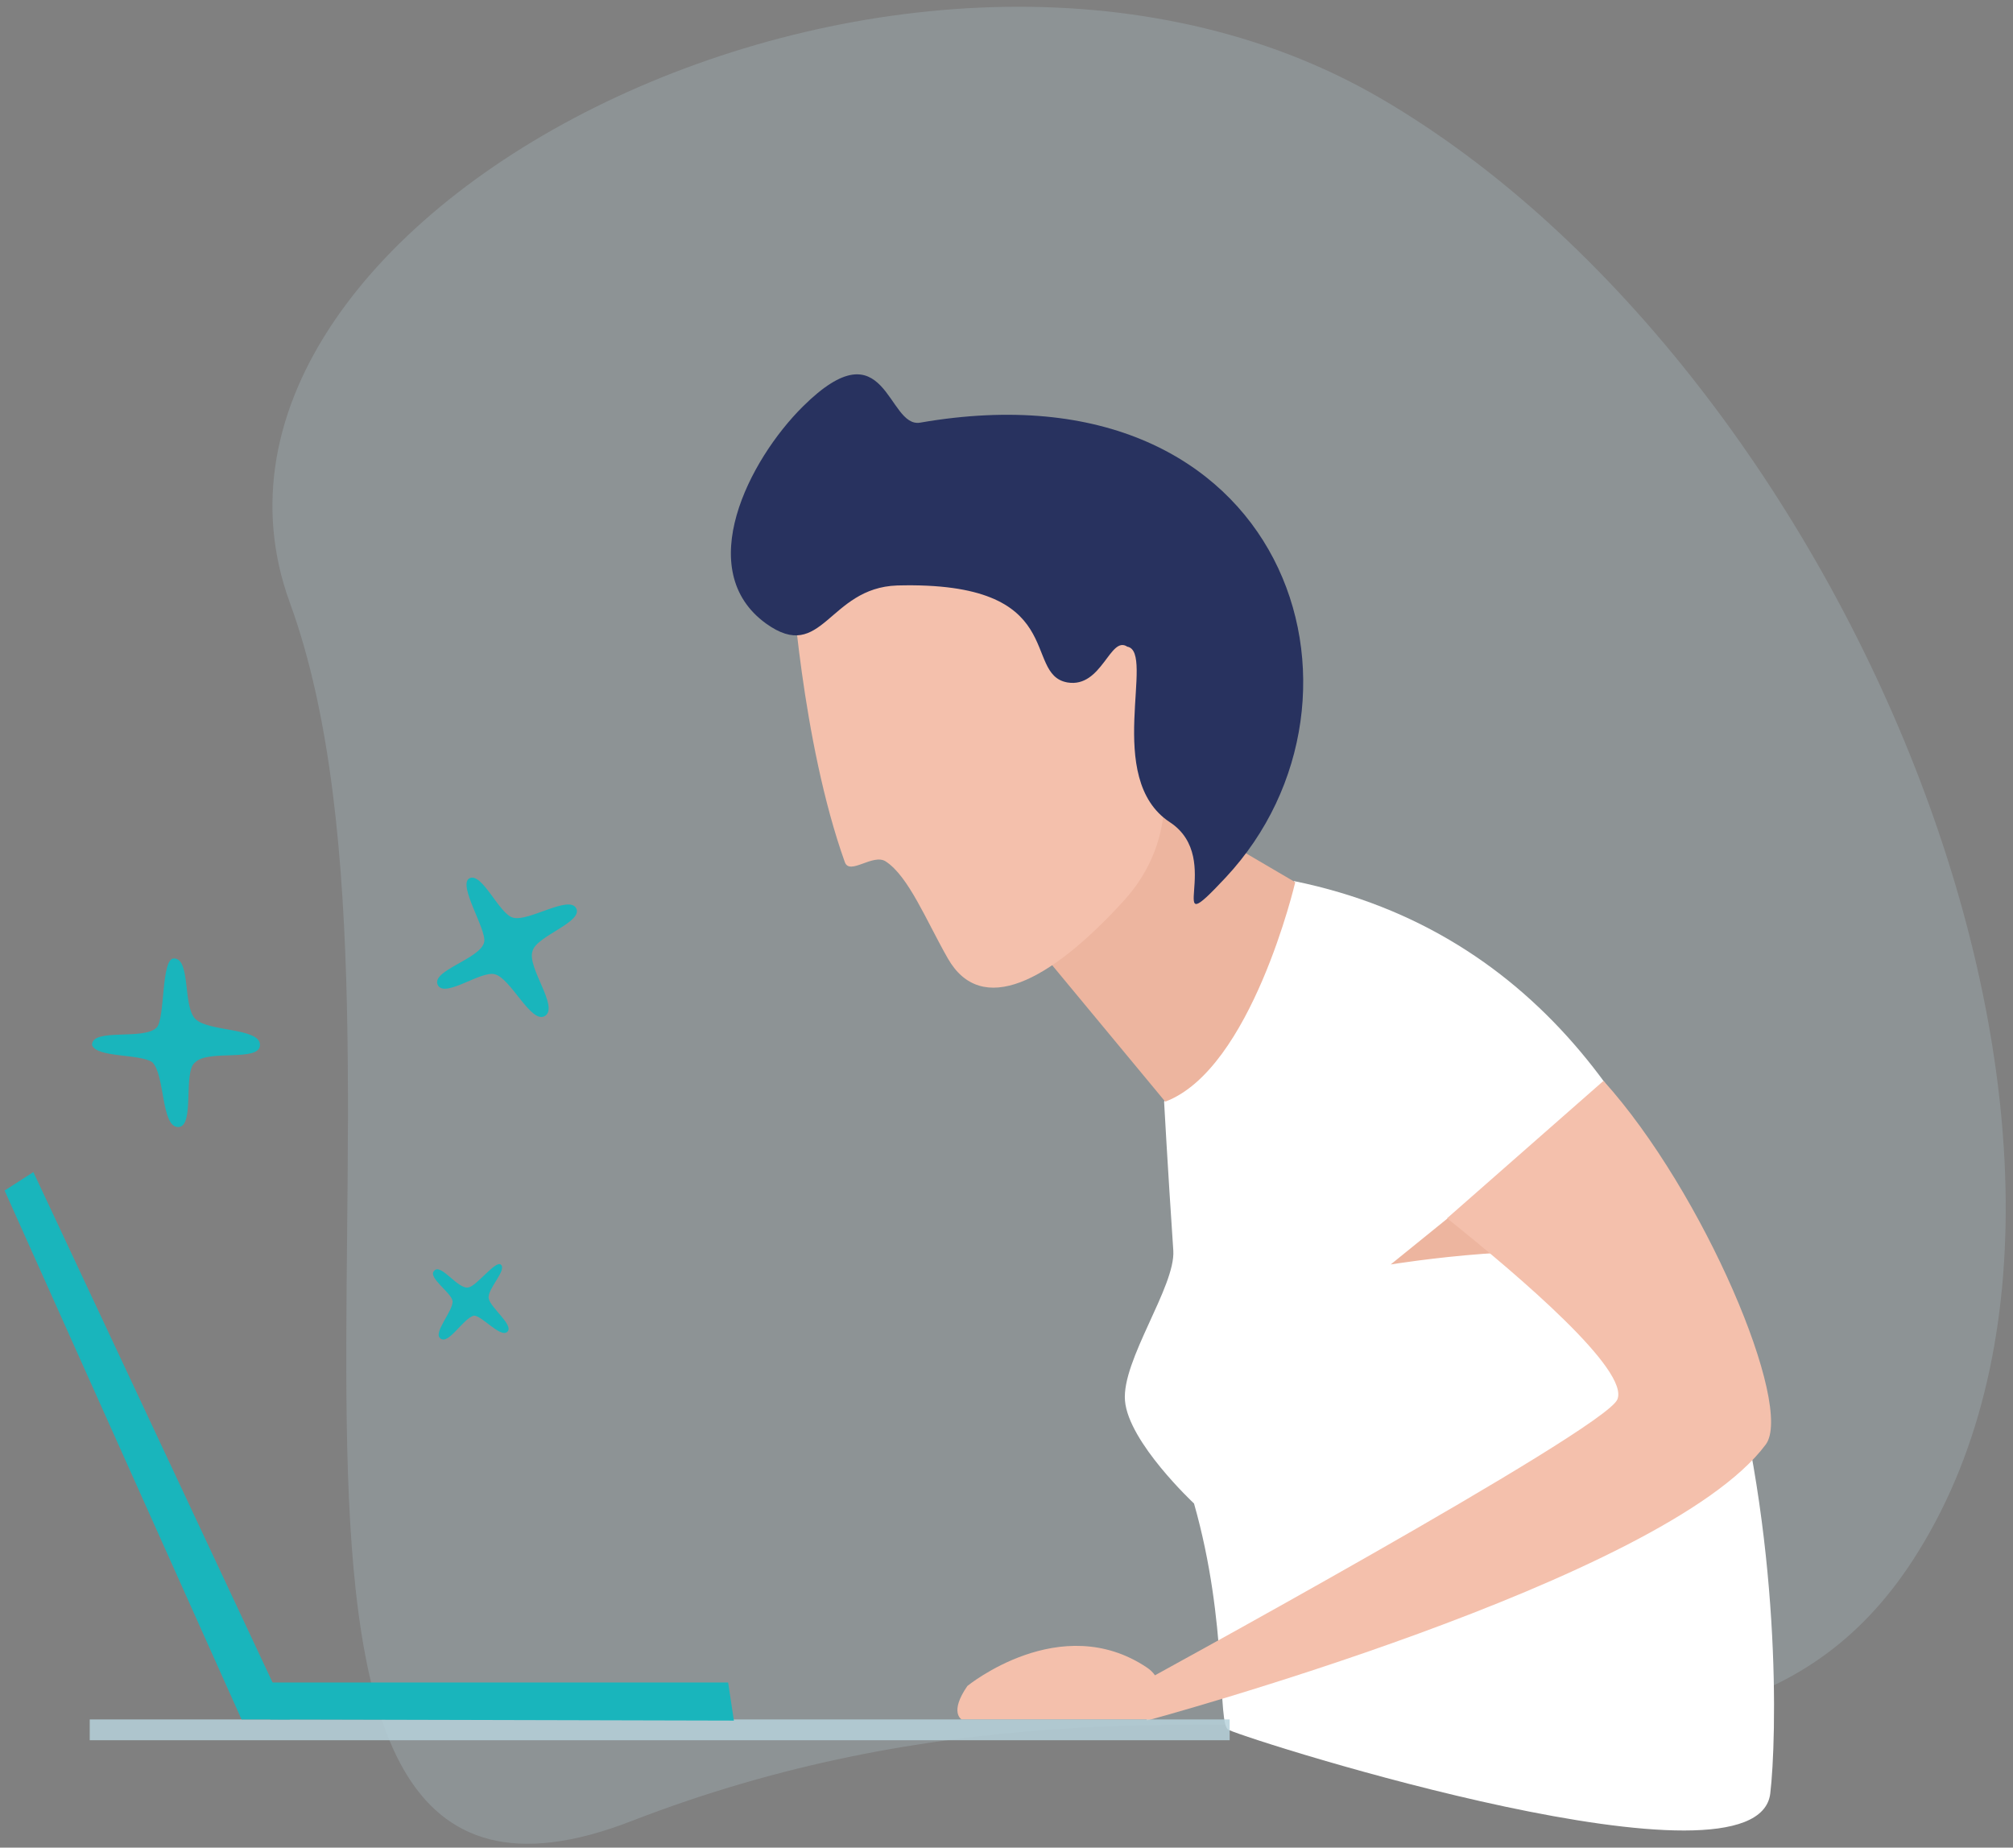
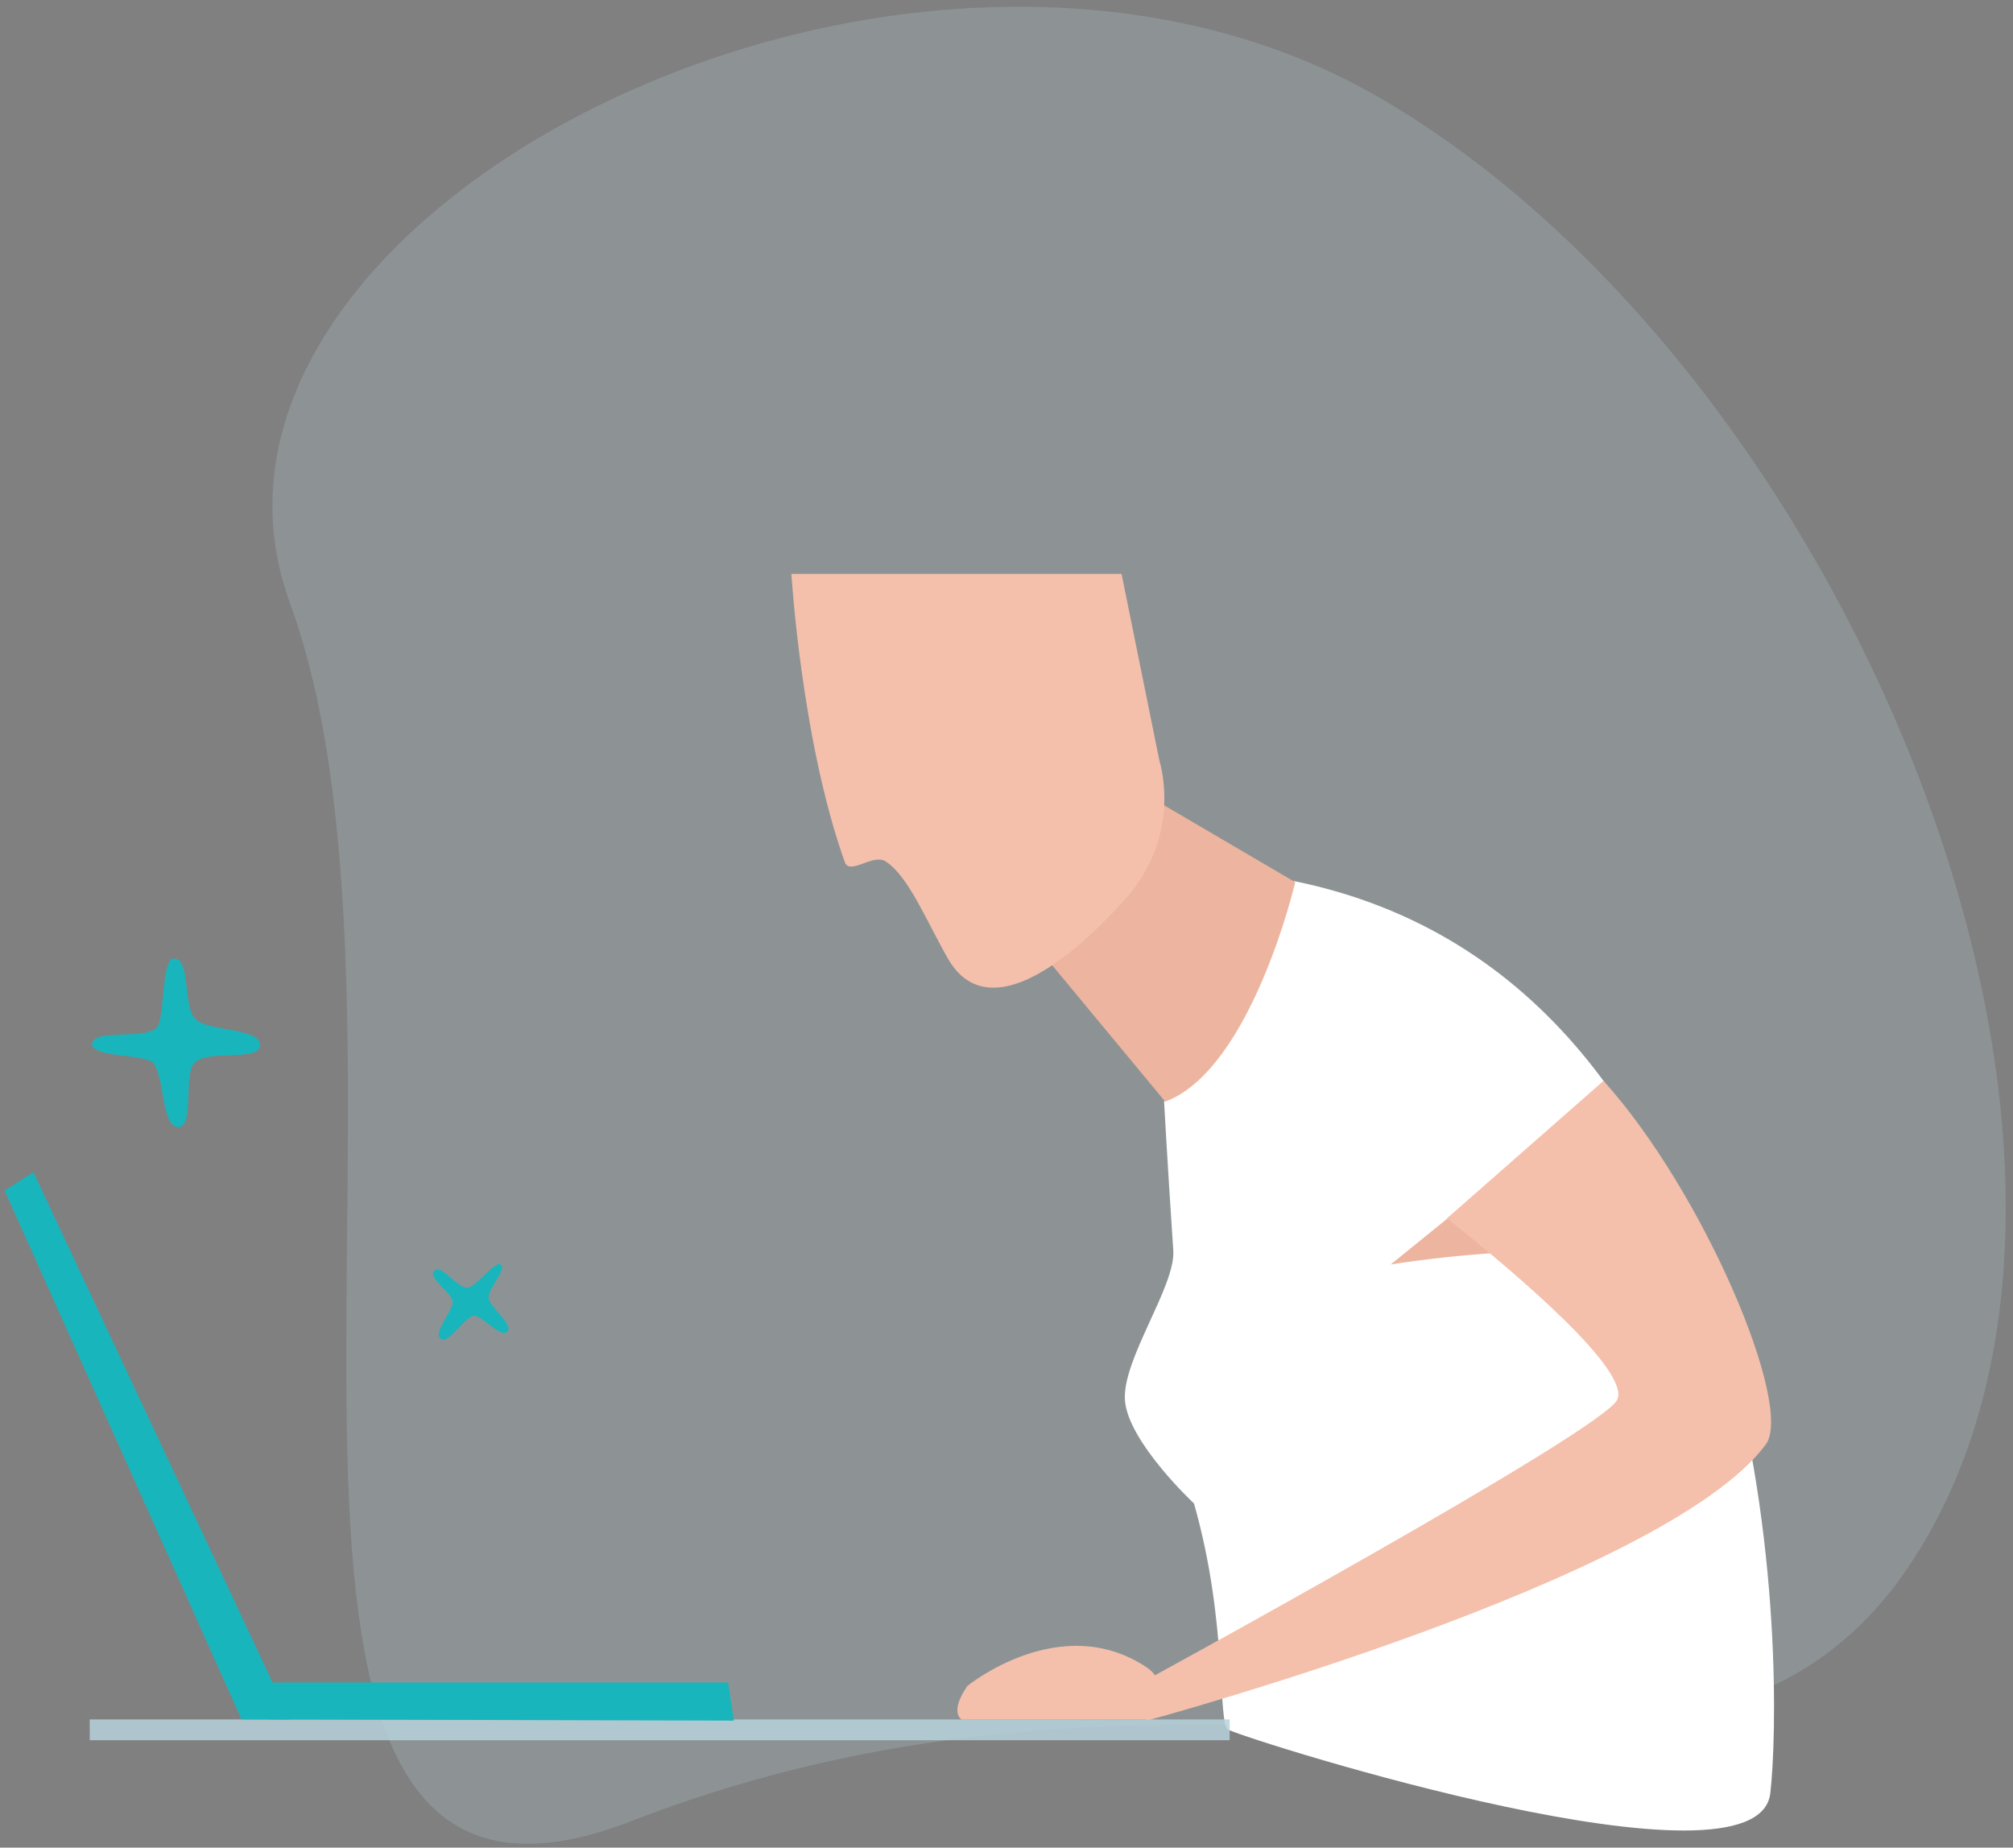
<svg xmlns="http://www.w3.org/2000/svg" width="73" height="67" viewBox="0 0 73 67" fill="none">
  <rect x="0" y="0" width="73" height="67" fill="#808080" stroke="none" />
  <path opacity="0.23" d="M69.371 56.573C78.84 42.001 67.035 13.442 50.057 3.559C33.08 -6.323 5.34 7.705 10.512 21.859C16.477 38.19 5.965 72.611 22.901 66.037C44.718 57.578 61.445 68.801 69.371 56.573Z" fill="#B7D2DC" />
  <path d="M42.215 39.949C42.215 39.949 42.34 42.252 42.549 45.351C42.632 46.649 40.672 49.329 40.797 50.794C40.922 52.302 43.3 54.521 43.3 54.521C44.551 58.918 44.134 62.561 44.551 62.729C45.552 63.189 63.74 68.926 64.198 65.032C64.657 61.179 64.991 35.636 46.929 31.951L42.215 39.949Z" fill="white" />
  <path d="M41.047 28.517L46.971 31.992C46.971 31.992 45.386 38.776 42.257 39.949L37.502 34.212L41.047 28.517Z" fill="#EDB59F" />
  <path d="M30.637 31.263C30.813 31.756 31.658 30.938 32.12 31.238C32.95 31.777 33.596 33.397 34.373 34.756C35.583 36.873 38.044 35.636 40.755 32.663C42.924 30.276 42.048 27.596 42.048 27.596L40.672 20.812H28.7C28.7 20.812 29.063 26.862 30.637 31.263Z" fill="#F4C0AC" />
-   <path d="M42.423 29.815C44.465 31.151 42.056 34.381 44.445 31.825C50.544 25.301 46.68 13.019 33.371 15.326C32.159 15.537 32.159 11.725 29.117 14.74C27.157 16.682 25.112 20.686 27.782 22.613C29.826 24.078 30.034 21.314 32.537 21.231C38.836 21.063 37.042 24.455 38.711 24.748C39.962 24.957 40.254 23.031 40.88 23.45C41.923 23.633 40.004 28.224 42.423 29.815Z" fill="#28325F" />
  <path d="M50.433 45.853L56.481 40.954C56.481 40.954 60.194 46.272 58.942 45.769C56.606 44.848 50.433 45.853 50.433 45.853Z" fill="#EDB59F" />
  <path d="M52.477 44.178C55.146 46.314 59.109 49.706 58.65 50.753C58.15 51.883 41.255 61.096 41.255 61.096L41.589 62.394C41.589 62.394 60.361 57.327 64.031 52.386C65.074 51.004 61.779 43.215 58.15 39.195" fill="#F4C0AC" />
  <path d="M35.082 61.138C35.082 61.138 38.461 58.374 41.589 60.468C42.59 61.138 41.589 62.352 41.589 62.352H34.873C34.873 62.352 34.414 62.101 35.082 61.138Z" fill="#F4C0AC" />
  <path opacity="0.84" d="M3.254 62.352H44.593V63.106H3.254V62.352Z" fill="#B7D2DC" />
  <path d="M1.21 42.503L10.512 62.352H8.76L0.167 43.173L1.21 42.503Z" fill="#19B5BC" />
  <path d="M26.405 61.012H9.344L9.803 62.352L26.614 62.394L26.405 61.012Z" fill="#19B5BC" />
-   <path d="M19.771 36.836C19.27 37.171 18.519 35.454 17.935 35.328C17.435 35.203 16.183 36.166 15.891 35.747C15.557 35.203 17.435 34.784 17.56 34.156C17.643 33.695 16.6 32.104 17.017 31.853C17.476 31.601 18.102 33.151 18.603 33.276C19.145 33.444 20.647 32.439 20.897 32.941C21.147 33.444 19.437 33.946 19.312 34.491C19.103 35.077 20.271 36.501 19.771 36.836Z" fill="#19B5BC" />
  <path d="M6.461 40.87C5.836 40.87 5.992 38.989 5.524 38.519C5.055 38.205 3.494 38.362 3.337 37.892C3.337 37.264 5.211 37.735 5.68 37.264C5.992 36.951 5.836 34.756 6.304 34.756C6.929 34.756 6.617 36.481 7.085 36.951C7.554 37.421 9.428 37.264 9.428 37.892C9.428 38.519 7.554 38.048 7.085 38.519C6.617 38.832 7.085 40.87 6.461 40.87Z" fill="#19B5BC" />
  <path d="M15.973 48.536C15.682 48.341 16.459 47.513 16.41 47.171C16.362 46.879 15.537 46.343 15.731 46.099C15.973 45.758 16.605 46.781 16.993 46.684C17.284 46.635 17.964 45.709 18.158 45.855C18.401 46.05 17.673 46.733 17.721 47.074C17.77 47.415 18.644 48.049 18.401 48.292C18.158 48.536 17.479 47.708 17.187 47.708C16.799 47.805 16.265 48.78 15.973 48.536Z" fill="#19B5BC" />
</svg>